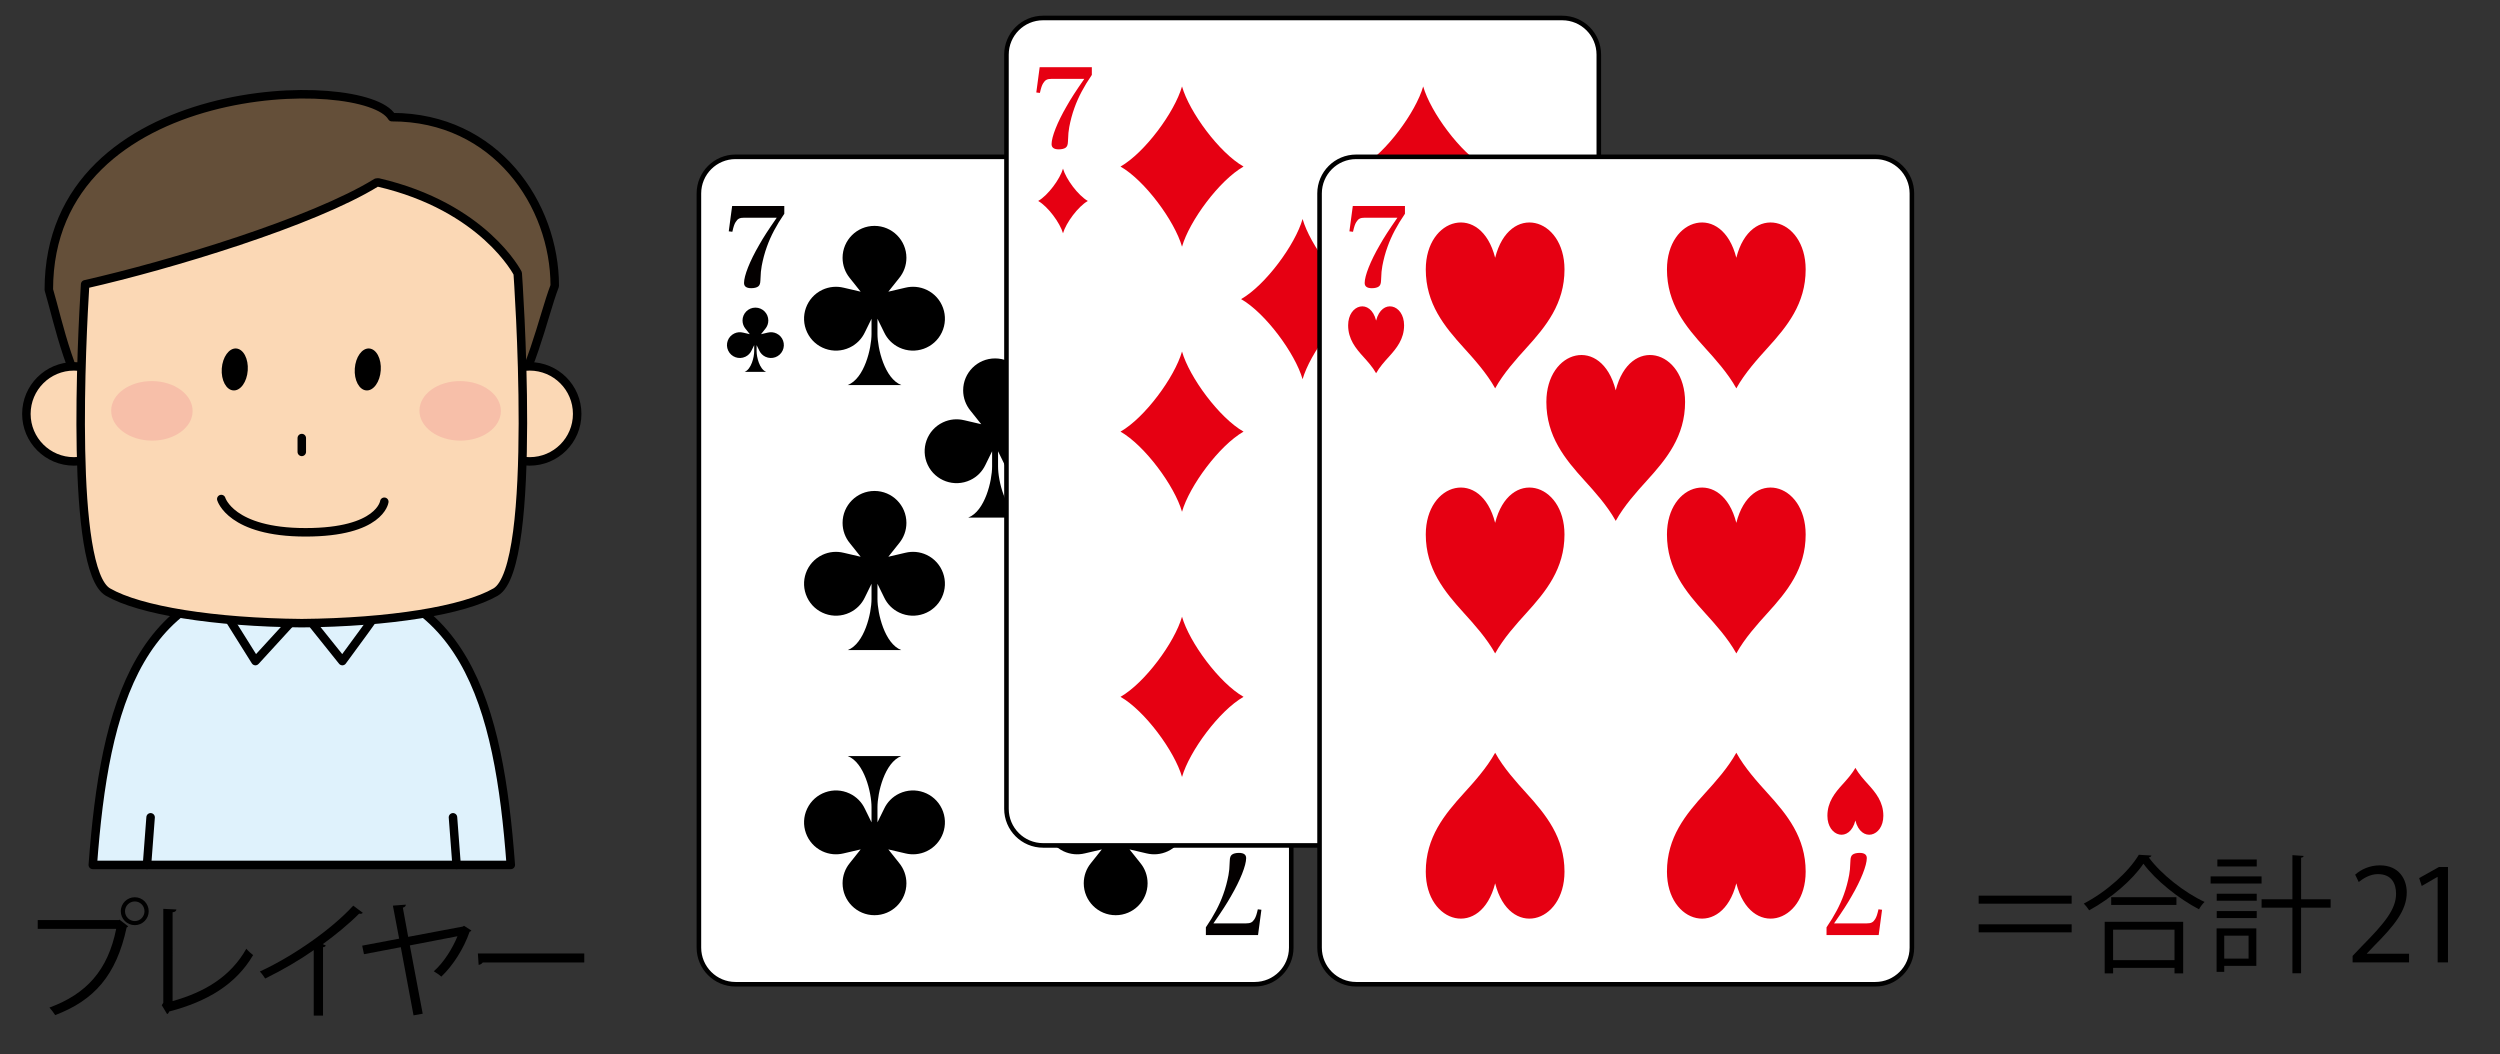
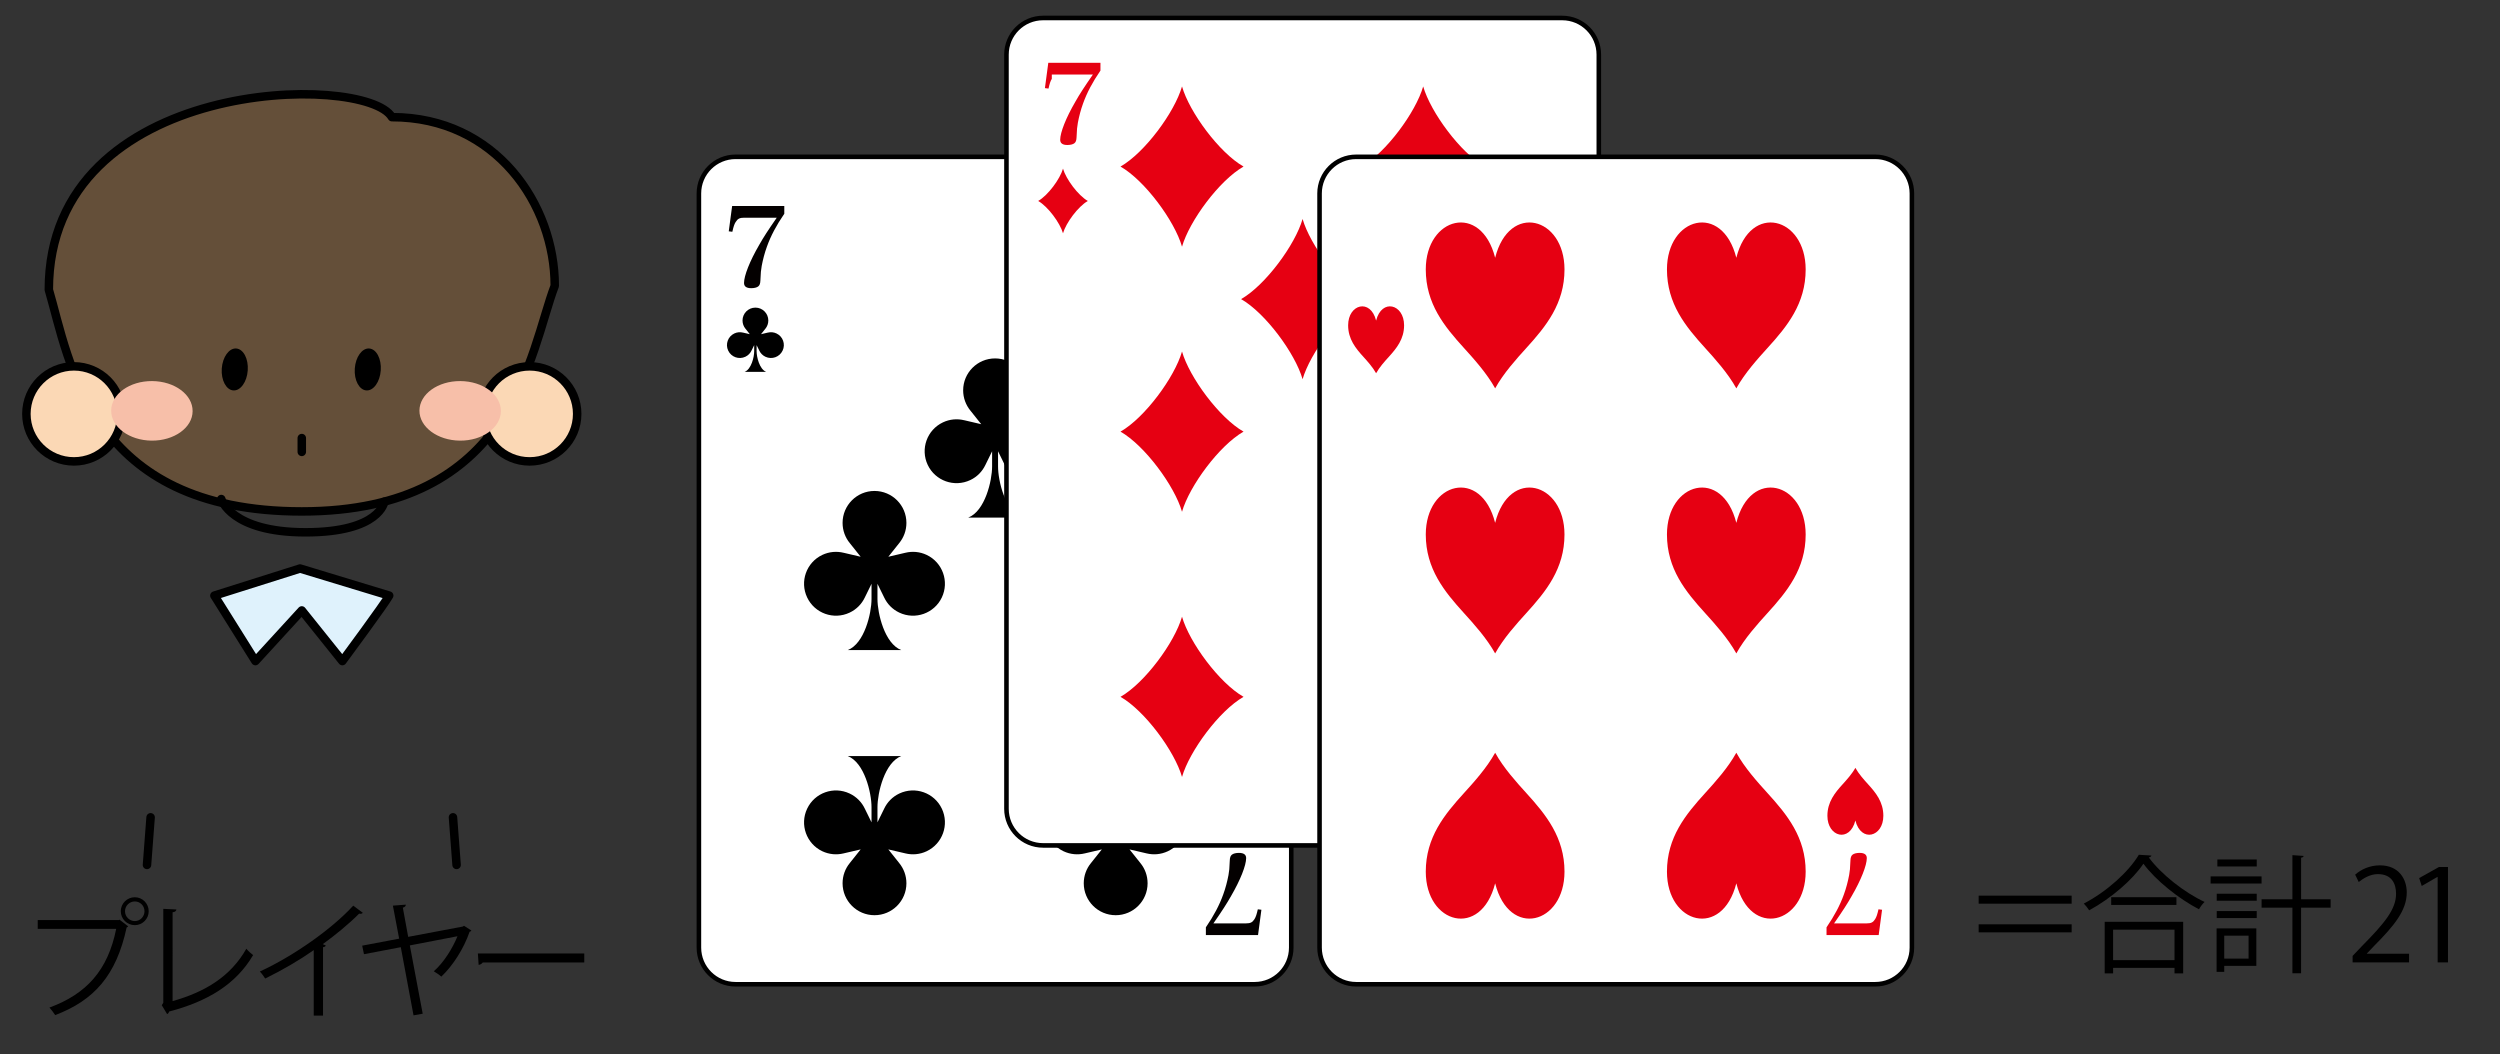
<svg xmlns="http://www.w3.org/2000/svg" version="1.1" id="レイヤー_1" x="0px" y="0px" width="235.333px" height="99.215px" viewBox="0 0 235.333 99.215" enable-background="new 0 0 235.333 99.215" xml:space="preserve">
  <rect x="0" y="0" width="235.333" height="99.215" fill="#333333" stroke="none" />
  <g>
    <g>
      <path fill="#FFFFFF" stroke="#000000" stroke-width="0.43" stroke-linecap="round" stroke-linejoin="round" stroke-miterlimit="10" d="    M65.79,18.21c0-1.904,1.544-3.448,3.448-3.448h48.867c1.902,0,3.445,1.544,3.445,3.448v70.993c0,1.904-1.543,3.448-3.445,3.448    H69.238c-1.904,0-3.448-1.544-3.448-3.448V18.21z" />
      <path d="M73.094,31.39c-0.261-0.125-0.546-0.146-0.809-0.082l0,0c-0.003,0.001-0.007,0.001-0.01,0.001l-0.638,0.149l0.409-0.513    c0.001-0.002,0.003-0.004,0.004-0.007h0.002c0.17-0.21,0.272-0.477,0.272-0.767c0-0.671-0.544-1.214-1.213-1.214    c-0.671,0-1.215,0.543-1.215,1.214c0,0.29,0.103,0.557,0.272,0.767h0.002c0.001,0.003,0.003,0.005,0.006,0.007l0.407,0.513    l-0.639-0.149c-0.003,0-0.006,0-0.008-0.001h-0.001c-0.263-0.064-0.547-0.043-0.811,0.082c-0.604,0.286-0.862,1.011-0.575,1.615    c0.285,0.606,1.01,0.864,1.615,0.577c0.264-0.124,0.46-0.331,0.576-0.575l0,0c0.001-0.003,0.003-0.006,0.004-0.009l0.251-0.511    v0.576c0,0.545-0.267,1.697-0.905,1.944h2.037c-0.637-0.247-0.905-1.399-0.905-1.944v-0.576l0.251,0.511    c0.001,0.003,0.003,0.006,0.004,0.009l0,0c0.114,0.244,0.313,0.451,0.574,0.575c0.606,0.287,1.33,0.029,1.617-0.577    C73.958,32.401,73.701,31.676,73.094,31.39z" />
-       <path d="M87.23,27.284c-0.65-0.307-1.356-0.36-2.004-0.202h-0.002c-0.007,0.003-0.017,0.003-0.022,0.005l-1.581,0.369l1.012-1.269    c0.005-0.008,0.01-0.013,0.014-0.019l0.002-0.001c0.422-0.519,0.675-1.179,0.675-1.897c0-1.66-1.345-3.007-3.005-3.007    s-3.004,1.347-3.004,3.007c0,0.719,0.252,1.379,0.674,1.897l0.003,0.001c0.002,0.006,0.009,0.011,0.014,0.019l1.011,1.269    l-1.581-0.369c-0.007-0.002-0.017-0.002-0.021-0.005H79.41c-0.646-0.158-1.353-0.104-2.004,0.202    c-1.5,0.711-2.139,2.503-1.427,4.004c0.709,1.499,2.502,2.139,4.002,1.427c0.651-0.308,1.14-0.82,1.427-1.423l0,0    c0.001-0.009,0.004-0.016,0.01-0.021l0.621-1.266v1.427c0,1.349-0.663,4.202-2.241,4.813h5.044    c-1.578-0.611-2.243-3.465-2.243-4.813v-1.427l0.621,1.266c0.003,0.006,0.007,0.013,0.009,0.021h0.002    c0.285,0.603,0.773,1.115,1.422,1.423c1.503,0.712,3.295,0.072,4.007-1.427C89.369,29.787,88.73,27.995,87.23,27.284z" />
      <path d="M100.111,27.284c0.65-0.307,1.356-0.36,2.004-0.202h0.003c0.007,0.003,0.016,0.003,0.023,0.005l1.579,0.369l-1.011-1.269    c-0.006-0.008-0.009-0.013-0.014-0.019l-0.003-0.001c-0.422-0.519-0.675-1.179-0.675-1.897c0-1.66,1.345-3.007,3.006-3.007    c1.658,0,3.003,1.347,3.003,3.007c0,0.719-0.252,1.379-0.674,1.897l-0.003,0.001c-0.002,0.006-0.009,0.011-0.014,0.019    l-1.011,1.269l1.581-0.369c0.009-0.002,0.016-0.002,0.021-0.005h0.003c0.647-0.158,1.353-0.104,2.004,0.202    c1.5,0.711,2.141,2.503,1.427,4.004c-0.709,1.499-2.502,2.139-4.003,1.427c-0.649-0.308-1.139-0.82-1.426-1.423l0,0    c-0.001-0.009-0.004-0.016-0.01-0.021l-0.621-1.266v1.427c0,1.349,0.663,4.202,2.241,4.813h-5.045    c1.58-0.611,2.244-3.465,2.244-4.813v-1.427l-0.621,1.266c-0.003,0.006-0.006,0.013-0.009,0.021h-0.002    c-0.285,0.603-0.773,1.115-1.422,1.423c-1.503,0.712-3.296,0.072-4.007-1.427C97.972,29.787,98.611,27.995,100.111,27.284z" />
      <path d="M87.23,52.236c-0.65-0.308-1.356-0.36-2.004-0.202h-0.002c-0.007,0.003-0.017,0.003-0.022,0.005l-1.581,0.37l1.012-1.27    c0.005-0.008,0.01-0.013,0.014-0.02h0.002c0.422-0.519,0.675-1.179,0.675-1.897c0-1.66-1.345-3.007-3.005-3.007    s-3.004,1.347-3.004,3.007c0,0.719,0.252,1.379,0.674,1.897h0.003c0.002,0.007,0.009,0.012,0.014,0.02l1.011,1.27l-1.581-0.37    c-0.007-0.002-0.017-0.002-0.021-0.005H79.41c-0.646-0.158-1.353-0.105-2.004,0.202c-1.5,0.711-2.139,2.503-1.427,4.003    c0.709,1.5,2.502,2.14,4.002,1.428c0.651-0.307,1.14-0.82,1.427-1.424l0,0c0.001-0.008,0.004-0.015,0.01-0.021l0.621-1.267v1.428    c0,1.349-0.663,4.201-2.241,4.813h5.044c-1.578-0.612-2.243-3.465-2.243-4.813v-1.428l0.621,1.267    c0.003,0.006,0.007,0.013,0.009,0.021h0.002c0.285,0.604,0.773,1.117,1.422,1.424c1.503,0.712,3.295,0.072,4.007-1.428    C89.369,54.739,88.73,52.947,87.23,52.236z" />
      <path d="M100.111,52.236c0.65-0.308,1.356-0.36,2.004-0.202h0.003c0.007,0.003,0.016,0.003,0.023,0.005l1.579,0.37l-1.011-1.27    c-0.006-0.008-0.009-0.013-0.014-0.02h-0.003c-0.422-0.519-0.675-1.179-0.675-1.897c0-1.66,1.345-3.007,3.006-3.007    c1.658,0,3.003,1.347,3.003,3.007c0,0.719-0.252,1.379-0.674,1.897h-0.003c-0.002,0.007-0.009,0.012-0.014,0.02l-1.011,1.27    l1.581-0.37c0.009-0.002,0.016-0.002,0.021-0.005h0.003c0.647-0.158,1.353-0.105,2.004,0.202c1.5,0.711,2.141,2.503,1.427,4.003    c-0.709,1.5-2.502,2.14-4.003,1.428c-0.649-0.307-1.139-0.82-1.426-1.424l0,0c-0.001-0.008-0.004-0.015-0.01-0.021l-0.621-1.267    v1.428c0,1.349,0.663,4.201,2.241,4.813h-5.045c1.58-0.612,2.244-3.465,2.244-4.813v-1.428l-0.621,1.267    c-0.003,0.006-0.006,0.013-0.009,0.021h-0.002c-0.285,0.604-0.773,1.117-1.422,1.424c-1.503,0.712-3.296,0.072-4.007-1.428    C97.972,54.739,98.611,52.947,100.111,52.236z" />
      <path d="M88.759,39.76c0.649-0.308,1.355-0.361,2.003-0.202h0.003c0.006,0.003,0.016,0.003,0.022,0.004l1.58,0.37l-1.011-1.27    c-0.006-0.006-0.01-0.012-0.014-0.019H91.34c-0.42-0.519-0.675-1.18-0.675-1.897c0-1.661,1.346-3.007,3.006-3.007    c1.659,0,3.003,1.346,3.003,3.007c0,0.718-0.251,1.379-0.674,1.897h-0.002c-0.001,0.007-0.009,0.013-0.013,0.019l-1.013,1.27    l1.581-0.37c0.009-0.001,0.018-0.001,0.023-0.004h0.001c0.647-0.159,1.353-0.105,2.004,0.202c1.5,0.71,2.141,2.503,1.429,4.002    c-0.709,1.501-2.504,2.14-4.004,1.428c-0.65-0.306-1.138-0.82-1.427-1.423l0,0c-0.001-0.008-0.004-0.016-0.009-0.021l-0.621-1.267    v1.428c0,1.35,0.662,4.202,2.24,4.814h-5.044c1.579-0.612,2.244-3.465,2.244-4.814v-1.428l-0.622,1.267    c-0.003,0.006-0.006,0.014-0.009,0.021h-0.002c-0.285,0.603-0.772,1.117-1.422,1.423c-1.503,0.712-3.296,0.073-4.006-1.428    C86.621,42.263,87.259,40.47,88.759,39.76z" />
      <path d="M87.23,80.13c-0.65,0.308-1.356,0.36-2.004,0.202h-0.002c-0.007-0.003-0.017-0.003-0.022-0.006l-1.581-0.369l1.012,1.269    c0.005,0.009,0.01,0.012,0.014,0.021h0.002c0.422,0.519,0.675,1.178,0.675,1.898c0,1.658-1.345,3.006-3.005,3.006    s-3.004-1.348-3.004-3.006c0-0.721,0.252-1.38,0.674-1.898h0.003c0.002-0.009,0.009-0.012,0.014-0.021l1.011-1.269l-1.581,0.369    c-0.007,0.003-0.017,0.003-0.021,0.006H79.41c-0.646,0.158-1.353,0.105-2.004-0.202c-1.5-0.712-2.139-2.505-1.427-4.005    c0.709-1.5,2.502-2.139,4.002-1.427c0.651,0.308,1.14,0.82,1.427,1.424l0,0c0.001,0.009,0.004,0.015,0.01,0.021l0.621,1.266    v-1.427c0-1.348-0.663-4.201-2.241-4.813h5.044c-1.578,0.612-2.243,3.466-2.243,4.813v1.427l0.621-1.266    c0.003-0.006,0.007-0.012,0.009-0.021h0.002c0.285-0.604,0.773-1.116,1.422-1.424c1.503-0.712,3.295-0.073,4.007,1.427    C89.369,77.625,88.73,79.418,87.23,80.13z" />
      <path d="M100.111,80.13c0.65,0.308,1.356,0.36,2.004,0.202h0.003c0.007-0.003,0.016-0.003,0.023-0.006l1.579-0.369l-1.011,1.269    c-0.006,0.009-0.009,0.012-0.014,0.021h-0.003c-0.422,0.519-0.675,1.178-0.675,1.898c0,1.658,1.345,3.006,3.006,3.006    c1.658,0,3.003-1.348,3.003-3.006c0-0.721-0.252-1.38-0.674-1.898h-0.003c-0.002-0.009-0.009-0.012-0.014-0.021l-1.011-1.269    l1.581,0.369c0.009,0.003,0.016,0.003,0.021,0.006h0.003c0.647,0.158,1.353,0.105,2.004-0.202c1.5-0.712,2.141-2.505,1.427-4.005    c-0.709-1.5-2.502-2.139-4.003-1.427c-0.649,0.308-1.139,0.82-1.426,1.424l0,0c-0.001,0.009-0.004,0.015-0.01,0.021l-0.621,1.266    v-1.427c0-1.348,0.663-4.201,2.241-4.813h-5.045c1.58,0.612,2.244,3.466,2.244,4.813v1.427l-0.621-1.266    c-0.003-0.006-0.006-0.012-0.009-0.021h-0.002c-0.285-0.604-0.773-1.116-1.422-1.424c-1.503-0.712-3.296-0.073-4.007,1.427    C97.972,77.625,98.611,79.418,100.111,80.13z" />
      <g>
        <g>
          <path fill="#040000" d="M70.058,20.493c-0.431,0-0.615,0.093-0.811,0.41c-0.124,0.195-0.206,0.452-0.309,0.914L68.6,21.776      l0.318-2.383h4.91v0.729c-0.74,1.078-1.274,2.085-1.634,3.092c-0.215,0.586-0.38,1.222-0.492,1.818      c-0.082,0.503-0.082,0.503-0.124,1.377c-0.01,0.287-0.072,0.451-0.205,0.554c-0.134,0.104-0.37,0.164-0.658,0.164      c-0.451,0-0.677-0.164-0.677-0.492c0-0.679,0.544-2.064,1.417-3.564c0.411-0.729,0.842-1.397,1.664-2.578H70.058z" />
        </g>
      </g>
      <path d="M114.247,76.023c0.262,0.126,0.548,0.146,0.809,0.082h0.001c0.002,0,0.008,0,0.009,0l0.638-0.149l-0.407,0.513    c-0.003,0-0.005,0.003-0.006,0.006l0,0c-0.172,0.211-0.272,0.478-0.272,0.768c0,0.671,0.543,1.213,1.213,1.213    c0.671,0,1.214-0.542,1.214-1.213c0-0.29-0.104-0.557-0.273-0.768l0,0c-0.003-0.003-0.005-0.006-0.008-0.006l-0.407-0.513    l0.638,0.149c0.003,0,0.007,0,0.01,0h0.002c0.261,0.064,0.545,0.044,0.809-0.082c0.604-0.287,0.864-1.011,0.577-1.614    c-0.289-0.606-1.011-0.864-1.617-0.577c-0.264,0.123-0.46,0.331-0.576,0.574l0,0c0,0.003-0.003,0.006-0.004,0.009l-0.251,0.513    V74.35c0-0.545,0.269-1.696,0.905-1.945h-2.036c0.638,0.249,0.905,1.4,0.905,1.945v0.577l-0.252-0.513    c0-0.003-0.001-0.006-0.003-0.009h-0.001c-0.114-0.243-0.313-0.451-0.574-0.574c-0.606-0.287-1.33-0.029-1.617,0.577    C113.383,75.012,113.64,75.736,114.247,76.023z" />
      <g>
        <g>
          <path fill="#040000" d="M117.282,86.921c0.431,0,0.615-0.094,0.812-0.41c0.123-0.196,0.205-0.451,0.308-0.914l0.338,0.041      l-0.317,2.382h-4.91v-0.729c0.739-1.078,1.274-2.086,1.633-3.091c0.216-0.586,0.38-1.222,0.494-1.819      c0.082-0.501,0.082-0.501,0.123-1.377c0.009-0.287,0.071-0.451,0.205-0.554c0.133-0.103,0.369-0.164,0.657-0.164      c0.451,0,0.679,0.164,0.679,0.492c0,0.68-0.545,2.065-1.418,3.565c-0.412,0.729-0.843,1.397-1.664,2.578H117.282z" />
        </g>
      </g>
    </g>
    <g>
-       <path fill="#DFF2FC" stroke="#000000" stroke-width="0.8" stroke-linecap="round" stroke-linejoin="round" stroke-miterlimit="10" d="    M8.735,81.418h39.348c-1.124-15.076-4.239-27.213-19.673-27.213S9.859,66.342,8.735,81.418z" />
      <g>
        <g>
          <path fill="#DFF2FC" stroke="#000000" stroke-width="0.8" stroke-linecap="round" stroke-linejoin="round" stroke-miterlimit="10" d="      M36.637,56.065c-0.402,0.75-4.409,6.164-4.409,6.164l-3.82-4.766l-4.365,4.766l-3.862-6.164l8.063-2.549L36.637,56.065z" />
        </g>
      </g>
      <g>
        <line fill="none" stroke="#000000" stroke-width="0.8" stroke-linecap="round" stroke-linejoin="round" stroke-miterlimit="10" x1="14.177" y1="76.937" x2="13.837" y2="81.418" />
        <line fill="none" stroke="#000000" stroke-width="0.8" stroke-linecap="round" stroke-linejoin="round" stroke-miterlimit="10" x1="42.64" y1="76.937" x2="42.98" y2="81.418" />
      </g>
      <path fill="#644F39" stroke="#000000" stroke-width="0.8" stroke-linecap="round" stroke-linejoin="round" stroke-miterlimit="10" d="    M4.596,27.272c1.967,6.685,3.795,20.87,23.812,20.87c20.016,0,21.447-15.018,23.812-21.24c0-7.629-5.536-15.874-15.328-15.874    C34.408,6.806,4.596,7.161,4.596,27.272z" />
      <g>
        <path fill="#FBD8B5" stroke="#000000" stroke-width="0.8" stroke-linecap="round" stroke-linejoin="round" stroke-miterlimit="10" d="     M11.435,38.962c0,2.473-2.004,4.472-4.476,4.472c-2.47,0-4.475-1.999-4.475-4.472s2.005-4.477,4.475-4.477     C9.431,34.486,11.435,36.49,11.435,38.962z" />
        <path fill="#FBD8B5" stroke="#000000" stroke-width="0.8" stroke-linecap="round" stroke-linejoin="round" stroke-miterlimit="10" d="     M54.332,38.962c0,2.473-2.003,4.472-4.477,4.472c-2.47,0-4.476-1.999-4.476-4.472s2.006-4.477,4.476-4.477     C52.329,34.486,54.332,36.49,54.332,38.962z" />
      </g>
      <g>
-         <path fill="#FBD8B5" stroke="#000000" stroke-width="0.8" stroke-linecap="round" stroke-linejoin="round" stroke-miterlimit="10" d="     M48.734,25.73c0,0-3.173-6.251-13.132-8.558l-0.17,0.018c-5.985,3.697-19.452,7.769-27.418,9.574     c-0.313,5.035-1.454,26.888,2.146,28.968c3.007,1.737,9.997,2.853,18.247,2.93c8.25-0.077,15.24-1.192,18.248-2.93     C50.728,53.379,48.734,25.73,48.734,25.73z" />
-       </g>
+         </g>
      <path fill="none" stroke="#000000" stroke-width="0.8" stroke-linecap="round" stroke-linejoin="round" stroke-miterlimit="10" d="    M20.829,46.976c0,0,0.896,3.132,7.928,3.132c7.034,0,7.418-2.877,7.418-2.877" />
      <g>
        <path d="M23.321,34.862c-0.074,1.09-0.682,1.938-1.358,1.89c-0.672-0.047-1.161-0.966-1.088-2.058     c0.077-1.088,0.686-1.937,1.359-1.89C22.911,32.851,23.399,33.775,23.321,34.862z" />
        <path d="M35.842,34.862c-0.073,1.09-0.685,1.938-1.357,1.89c-0.672-0.047-1.164-0.966-1.088-2.058     c0.075-1.088,0.683-1.937,1.357-1.89C35.432,32.851,35.919,33.775,35.842,34.862z" />
      </g>
      <path fill="#F7BFA9" d="M18.131,38.706c-0.006,1.549-1.735,2.789-3.854,2.772c-2.116-0.019-3.821-1.289-3.812-2.829    c0.012-1.555,1.737-2.791,3.855-2.777C16.443,35.886,18.147,37.154,18.131,38.706z" />
      <path fill="#F7BFA9" d="M47.149,38.706c-0.009,1.549-1.74,2.789-3.854,2.772c-2.117-0.019-3.822-1.289-3.812-2.829    c0.012-1.555,1.737-2.791,3.854-2.777C45.458,35.886,47.164,37.154,47.149,38.706z" />
      <line fill="none" stroke="#000000" stroke-width="0.8" stroke-linecap="round" stroke-linejoin="round" stroke-miterlimit="10" x1="28.408" y1="41.237" x2="28.408" y2="42.537" />
    </g>
    <g>
      <path d="M3.552,86.608h7.627l0.072-0.035l0.815,0.624c-0.036,0.047-0.071,0.082-0.145,0.108c-0.971,4.509-3.058,6.858-6.728,8.25    c-0.132-0.217-0.372-0.527-0.54-0.709c3.49-1.283,5.505-3.513,6.285-7.409H3.552V86.608z M12.69,84.46    c0.72,0,1.308,0.589,1.308,1.321c0,0.718-0.588,1.307-1.308,1.307c-0.731,0-1.319-0.589-1.319-1.307    C11.371,85.026,11.983,84.46,12.69,84.46z M13.602,85.782c0-0.516-0.408-0.926-0.912-0.926c-0.503,0-0.923,0.41-0.923,0.926    c0,0.504,0.42,0.923,0.923,0.923C13.218,86.705,13.602,86.259,13.602,85.782z" />
      <path d="M16.246,94.237c3.046-0.853,5.469-2.314,6.943-4.931c0.156,0.205,0.456,0.457,0.637,0.601    c-1.62,2.757-4.295,4.365-7.904,5.312c-0.023,0.097-0.096,0.205-0.192,0.24l-0.503-0.838l0.144-0.229v-8.839l1.235,0.059    c-0.012,0.132-0.12,0.24-0.359,0.264V94.237z" />
      <path d="M34.15,85.925c-0.048,0.059-0.12,0.094-0.228,0.094c-0.036,0-0.071,0-0.12-0.012c-0.924,0.938-2.254,2.027-3.418,2.868    c0.096,0.035,0.24,0.108,0.287,0.132c-0.023,0.07-0.131,0.144-0.264,0.155v6.439h-0.875v-6.164    c-1.271,0.899-2.927,1.872-4.569,2.675c-0.12-0.19-0.336-0.492-0.504-0.659c3.274-1.512,6.86-4.078,8.791-6.202L34.15,85.925z" />
      <path d="M44.371,87.592c-0.023,0.059-0.096,0.097-0.167,0.12c-0.54,1.57-1.56,3.179-2.663,4.222    c-0.18-0.17-0.504-0.384-0.707-0.504c0.947-0.829,1.774-2.171,2.23-3.299l-4.485,0.864l1.211,6.428l-0.863,0.155l-1.199-6.416    l-3.466,0.659l-0.168-0.803l3.479-0.659l-0.589-3.108l1.212-0.094c0.012,0.132-0.084,0.229-0.275,0.287l0.503,2.745l5.146-0.97    l0.108-0.073L44.371,87.592z" />
      <path d="M44.984,89.751h10.015v0.85H45.44c-0.072,0.12-0.228,0.205-0.384,0.229L44.984,89.751z" />
    </g>
    <g>
      <path d="M186.256,84.311h8.755v0.756h-8.755V84.311z M186.256,87.765v-0.756h8.755v0.756H186.256z" />
      <path d="M202.522,80.535c-0.036,0.105-0.119,0.155-0.252,0.179c1.188,1.608,3.371,3.311,5.254,4.187    c-0.192,0.179-0.396,0.454-0.528,0.694c-1.906-0.996-4.077-2.722-5.229-4.292c-0.995,1.485-3.01,3.249-5.109,4.389    c-0.107-0.179-0.336-0.469-0.504-0.636c2.135-1.104,4.222-2.985,5.182-4.594L202.522,80.535z M198.121,91.626v-4.857h7.389v4.857    h-0.816v-0.516h-5.78v0.516H198.121z M198.733,84.455h6.141v0.732h-6.141V84.455z M204.693,87.513h-5.78v2.868h5.78V87.513z" />
      <path d="M212.889,82.5v0.671h-4.797V82.5H212.889z M212.396,87.393v3.527h-3.021v0.563h-0.72v-4.09H212.396z M208.667,84.792    v-0.659h3.766v0.659H208.667z M208.667,86.423v-0.662h3.766v0.662H208.667z M212.434,80.907v0.659h-3.707v-0.659H212.434z     M211.666,88.079h-2.291v2.156h2.291V88.079z M219.389,84.648v0.791h-2.781v6.176h-0.816v-6.176h-2.902v-0.791h2.902v-4.151    l1.057,0.073c-0.014,0.085-0.072,0.144-0.24,0.167v3.911H219.389z" />
      <path d="M226.773,90.595h-5.314v-0.612l0.877-0.923c2.135-2.159,3.213-3.466,3.213-4.928c0-0.961-0.418-1.849-1.713-1.849    c-0.721,0-1.369,0.396-1.801,0.744l-0.336-0.694c0.553-0.492,1.369-0.876,2.328-0.876c1.811,0,2.529,1.318,2.529,2.555    c0,1.69-1.186,3.129-3.047,5.001l-0.707,0.744v0.023h3.971V90.595z" />
      <path d="M229.463,90.595v-8.048h-0.023l-1.475,0.853l-0.24-0.744l1.859-1.043h0.852v8.982H229.463z" />
    </g>
    <g>
      <path fill="#FFFFFF" stroke="#000000" stroke-width="0.43" stroke-linecap="round" stroke-linejoin="round" stroke-miterlimit="10" d="    M94.741,5.141c0-1.904,1.544-3.448,3.448-3.448h48.867c1.902,0,3.445,1.544,3.445,3.448v70.993c0,1.904-1.543,3.448-3.445,3.448    H98.189c-1.904,0-3.448-1.544-3.448-3.448V5.141z" />
      <g>
-         <path fill="#E60012" d="M99.009,7.423c-0.431,0-0.615,0.093-0.811,0.41c-0.124,0.196-0.206,0.453-0.309,0.915l-0.339-0.042     l0.318-2.382h4.91v0.729c-0.74,1.078-1.274,2.086-1.634,3.092c-0.215,0.586-0.38,1.224-0.492,1.818     c-0.082,0.504-0.082,0.504-0.124,1.377c-0.01,0.287-0.072,0.451-0.205,0.555c-0.134,0.103-0.37,0.164-0.658,0.164     c-0.451,0-0.677-0.164-0.677-0.493c0-0.678,0.544-2.064,1.417-3.564c0.411-0.729,0.842-1.397,1.664-2.578H99.009z" />
+         <path fill="#E60012" d="M99.009,7.423c-0.124,0.196-0.206,0.453-0.309,0.915l-0.339-0.042     l0.318-2.382h4.91v0.729c-0.74,1.078-1.274,2.086-1.634,3.092c-0.215,0.586-0.38,1.224-0.492,1.818     c-0.082,0.504-0.082,0.504-0.124,1.377c-0.01,0.287-0.072,0.451-0.205,0.555c-0.134,0.103-0.37,0.164-0.658,0.164     c-0.451,0-0.677-0.164-0.677-0.493c0-0.678,0.544-2.064,1.417-3.564c0.411-0.729,0.842-1.397,1.664-2.578H99.009z" />
      </g>
      <g>
        <path fill="#E60012" d="M146.233,73.852c0.431,0,0.615-0.094,0.812-0.41c0.123-0.196,0.205-0.451,0.308-0.914l0.338,0.041     l-0.317,2.382h-4.91v-0.729c0.739-1.078,1.274-2.083,1.633-3.091c0.216-0.586,0.38-1.222,0.494-1.819     c0.082-0.501,0.082-0.501,0.123-1.376c0.009-0.287,0.071-0.451,0.205-0.556c0.133-0.103,0.369-0.164,0.657-0.164     c0.451,0,0.679,0.164,0.679,0.494c0,0.679-0.545,2.064-1.418,3.564c-0.412,0.729-0.843,1.397-1.664,2.578H146.233z" />
      </g>
      <path fill="#E60012" d="M105.476,15.679c2.282-1.301,5.094-5.112,5.791-7.542c0.697,2.43,3.51,6.241,5.792,7.542    c-2.282,1.303-5.095,5.112-5.792,7.543C110.57,20.792,107.758,16.982,105.476,15.679z" />
      <path fill="#E60012" d="M128.178,15.679c2.282-1.301,5.094-5.112,5.791-7.542c0.697,2.43,3.51,6.241,5.792,7.542    c-2.282,1.303-5.095,5.112-5.792,7.543C133.272,20.792,130.46,16.982,128.178,15.679z" />
      <path fill="#E60012" d="M105.476,65.595c2.282,1.301,5.094,5.113,5.791,7.542c0.697-2.429,3.51-6.241,5.792-7.542    c-2.282-1.302-5.095-5.112-5.792-7.542C110.57,60.483,107.758,64.293,105.476,65.595z" />
      <path fill="#E60012" d="M128.178,65.595c2.282,1.301,5.094,5.113,5.791,7.542c0.697-2.429,3.51-6.241,5.792-7.542    c-2.282-1.302-5.095-5.112-5.792-7.542C133.272,60.483,130.46,64.293,128.178,65.595z" />
      <path fill="#E60012" d="M105.476,40.631c2.282-1.301,5.094-5.112,5.791-7.542c0.696,2.43,3.51,6.241,5.791,7.542    c-2.281,1.303-5.095,5.111-5.791,7.543C110.57,45.743,107.758,41.934,105.476,40.631z" />
      <path fill="#E60012" d="M128.178,40.631c2.282-1.301,5.094-5.112,5.791-7.542c0.697,2.43,3.51,6.241,5.792,7.542    c-2.282,1.303-5.095,5.111-5.792,7.543C133.272,45.743,130.46,41.934,128.178,40.631z" />
      <path fill="#E60012" d="M116.828,28.156c2.282-1.301,5.093-5.112,5.789-7.543c0.697,2.431,3.51,6.242,5.792,7.543    c-2.282,1.302-5.095,5.111-5.792,7.542C121.92,33.267,119.11,29.458,116.828,28.156z" />
      <path fill="#E60012" d="M97.728,18.917c0.92-0.525,2.055-2.062,2.336-3.043c0.28,0.981,1.416,2.518,2.336,3.043    c-0.92,0.526-2.056,2.063-2.336,3.043C99.783,20.98,98.648,19.444,97.728,18.917z" />
      <path fill="#E60012" d="M147.516,62.357c-0.922,0.525-2.056,2.063-2.337,3.044c-0.281-0.981-1.415-2.519-2.336-3.044    c0.921-0.524,2.055-2.063,2.336-3.043C145.46,60.294,146.594,61.833,147.516,62.357z" />
    </g>
    <g>
      <path fill="#FFFFFF" stroke="#000000" stroke-width="0.43" stroke-linecap="round" stroke-linejoin="round" stroke-miterlimit="10" d="    M124.214,18.21c0-1.902,1.544-3.448,3.447-3.448h48.867c1.903,0,3.445,1.546,3.445,3.448v70.993c0,1.904-1.542,3.448-3.445,3.448    h-48.867c-1.903,0-3.447-1.544-3.447-3.448V18.21z" />
      <g>
-         <path fill="#E60012" d="M128.483,20.494c-0.431,0-0.616,0.093-0.812,0.411c-0.123,0.194-0.205,0.451-0.309,0.914l-0.338-0.041     l0.318-2.384h4.91v0.729c-0.74,1.078-1.274,2.086-1.634,3.093c-0.216,0.584-0.38,1.222-0.493,1.817     c-0.082,0.504-0.082,0.504-0.123,1.377c-0.01,0.287-0.072,0.451-0.205,0.554c-0.134,0.104-0.37,0.165-0.658,0.165     c-0.451,0-0.678-0.165-0.678-0.493c0-0.678,0.545-2.065,1.418-3.564c0.411-0.729,0.842-1.396,1.664-2.578H128.483z" />
-       </g>
+         </g>
      <g>
        <path fill="#E60012" d="M175.707,86.921c0.43,0,0.615-0.091,0.811-0.41c0.123-0.196,0.205-0.451,0.309-0.914l0.338,0.041     l-0.318,2.382h-4.91v-0.727c0.74-1.081,1.275-2.086,1.634-3.094c0.216-0.586,0.38-1.222,0.493-1.819     c0.082-0.501,0.082-0.501,0.123-1.374c0.01-0.287,0.072-0.454,0.205-0.557c0.134-0.103,0.369-0.164,0.658-0.164     c0.451,0,0.678,0.164,0.678,0.492c0,0.68-0.545,2.065-1.418,3.565c-0.411,0.729-0.842,1.397-1.664,2.578H175.707z" />
      </g>
-       <path fill="#E60012" d="M152.093,36.742c-1.328-5.236-6.529-3.842-6.529,1.098c0,3.23,1.753,5.372,3.596,7.399    c0.923,1.015,2.147,2.371,2.934,3.794c0.783-1.423,2.01-2.779,2.931-3.794c1.843-2.027,3.597-4.169,3.597-7.399    C158.621,32.9,153.418,31.505,152.093,36.742z" />
      <path fill="#E60012" d="M140.742,49.218c-1.327-5.236-6.529-3.842-6.529,1.097c0,3.23,1.754,5.372,3.597,7.399    c0.923,1.017,2.147,2.372,2.933,3.794c0.784-1.422,2.01-2.777,2.932-3.794c1.842-2.027,3.595-4.169,3.595-7.399    C147.268,45.376,142.068,43.982,140.742,49.218z" />
      <path fill="#E60012" d="M163.445,49.218c-1.326-5.236-6.529-3.842-6.529,1.097c0,3.23,1.753,5.372,3.594,7.399    c0.924,1.017,2.148,2.372,2.936,3.794c0.783-1.422,2.008-2.777,2.93-3.794c1.844-2.027,3.597-4.169,3.597-7.399    C169.971,45.376,164.769,43.982,163.445,49.218z" />
      <path fill="#E60012" d="M140.743,24.266c-1.327-5.236-6.53-3.842-6.53,1.097c0,3.23,1.755,5.372,3.598,7.399    c0.923,1.016,2.146,2.373,2.933,3.794c0.785-1.421,2.01-2.778,2.932-3.794c1.842-2.027,3.595-4.169,3.595-7.399    C147.269,20.424,142.068,19.03,140.743,24.266z" />
      <path fill="#E60012" d="M163.445,24.266c-1.326-5.236-6.529-3.842-6.529,1.097c0,3.23,1.754,5.372,3.598,7.399    c0.922,1.016,2.146,2.373,2.932,3.794c0.784-1.421,2.009-2.778,2.93-3.794c1.845-2.027,3.597-4.169,3.597-7.399    C169.971,20.424,164.771,19.03,163.445,24.266z" />
      <path fill="#E60012" d="M140.743,83.151c-1.327,5.235-6.53,3.841-6.53-1.099c0-3.229,1.755-5.373,3.598-7.4    c0.923-1.014,2.146-2.37,2.933-3.794c0.785,1.424,2.01,2.78,2.932,3.794c1.842,2.027,3.595,4.172,3.595,7.4    C147.269,86.992,142.068,88.386,140.743,83.151z" />
      <path fill="#E60012" d="M163.445,83.151c-1.326,5.235-6.529,3.841-6.529-1.099c0-3.229,1.754-5.373,3.598-7.4    c0.922-1.014,2.146-2.37,2.932-3.794c0.784,1.424,2.009,2.78,2.93,3.794c1.845,2.027,3.597,4.172,3.597,7.4    C169.971,86.992,164.771,88.386,163.445,83.151z" />
      <path fill="#E60012" d="M129.538,30.178c-0.535-2.112-2.633-1.55-2.633,0.443c0,1.303,0.708,2.166,1.45,2.984    c0.372,0.409,0.865,0.957,1.183,1.529c0.316-0.572,0.812-1.12,1.183-1.529c0.744-0.818,1.451-1.682,1.451-2.984    C132.171,28.628,130.072,28.066,129.538,30.178z" />
      <path fill="#E60012" d="M174.652,77.236c0.534,2.112,2.633,1.55,2.633-0.442c0-1.304-0.707-2.168-1.451-2.985    c-0.371-0.41-0.865-0.955-1.182-1.529c-0.316,0.574-0.813,1.119-1.183,1.529c-0.743,0.817-1.45,1.682-1.45,2.985    C172.019,78.786,174.117,79.348,174.652,77.236z" />
    </g>
  </g>
</svg>